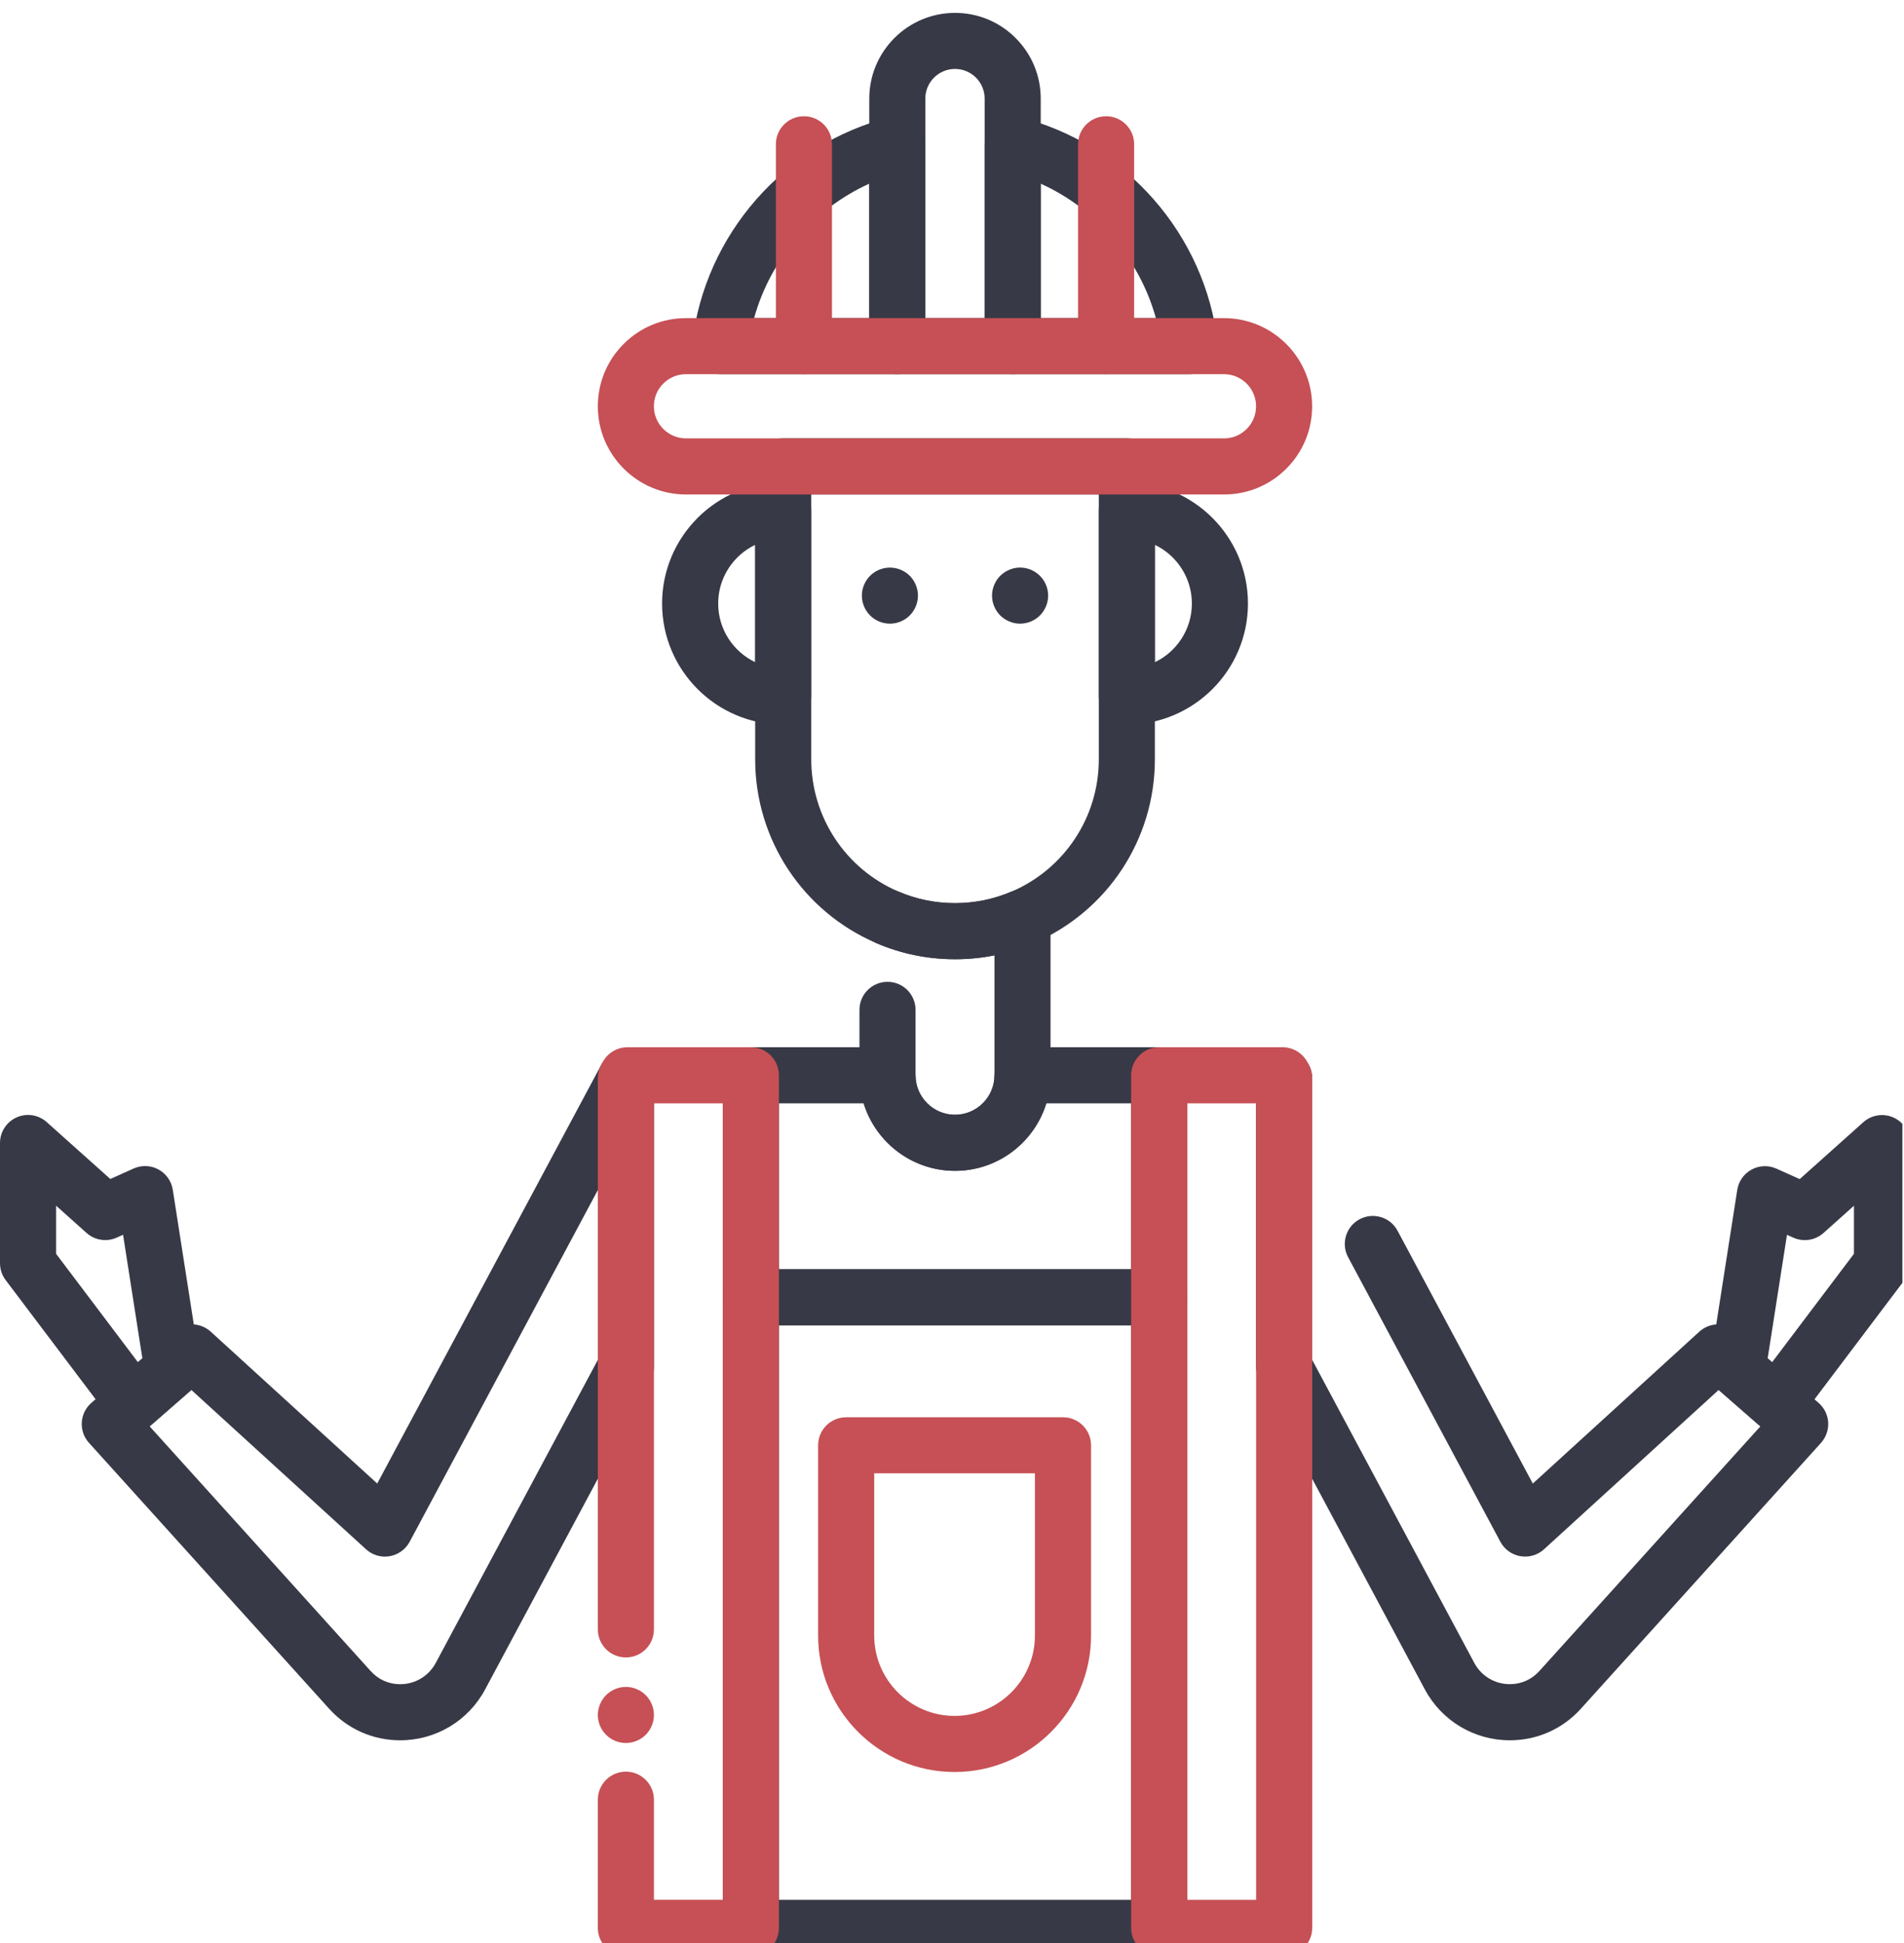
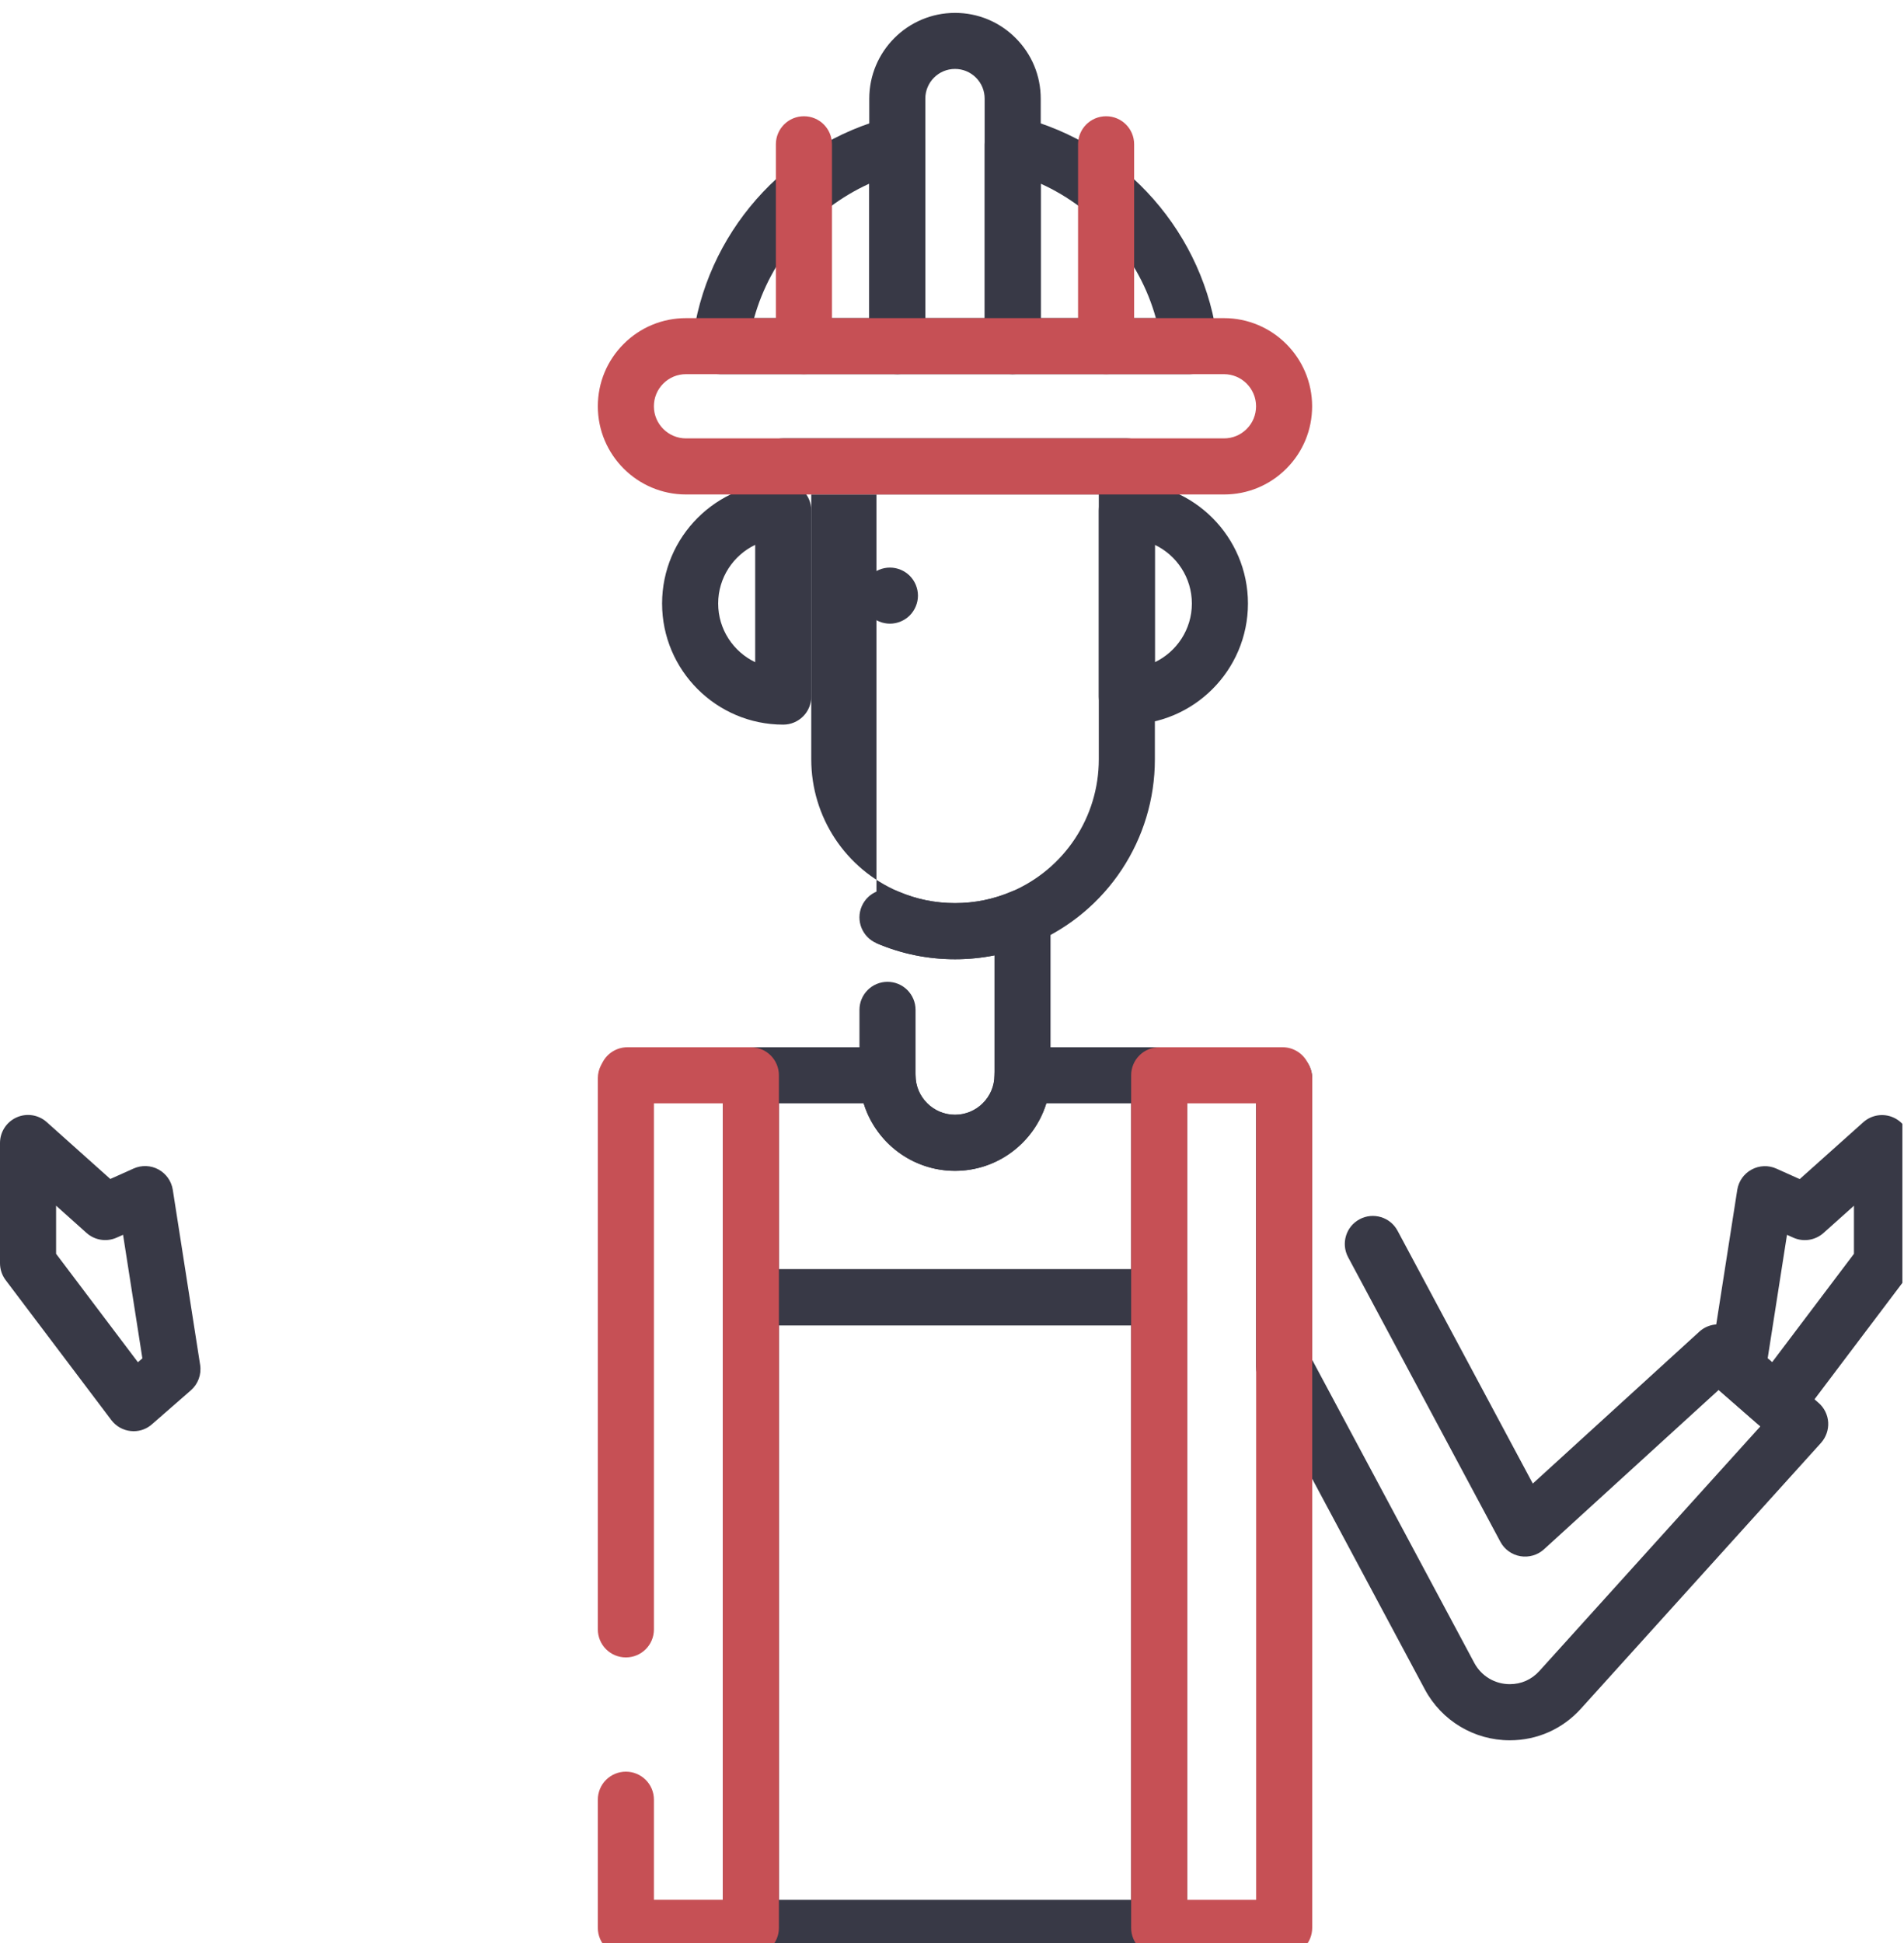
<svg xmlns="http://www.w3.org/2000/svg" width="98" height="100" viewBox="0 0 98 100" fill="none">
  <g id="building-construction-industry-4_svgrepo.com" clip-path="url(#clip0_491_1115)">
    <g id="Layer_2">
      <g id="Group">
        <g id="Group_2">
          <g id="Group_3">
            <g id="Group_4">
              <g id="Group_5">
-                 <path id="Vector" d="M49.156 49.368C47.752 49.368 46.393 49.09 45.112 48.542C41.321 46.919 38.869 43.206 38.869 39.08V24.006C38.869 23.208 39.514 22.562 40.312 22.562H57.999C58.797 22.562 59.442 23.208 59.442 24.006V39.08C59.442 43.206 56.991 46.919 53.197 48.544C51.919 49.09 50.56 49.368 49.156 49.368ZM41.756 25.449V39.08C41.756 42.049 43.519 44.721 46.248 45.888C47.166 46.282 48.145 46.482 49.156 46.482C50.166 46.482 51.143 46.282 52.061 45.89C54.791 44.721 56.556 42.049 56.556 39.08V25.449H41.756Z" fill="#383946" />
+                 <path id="Vector" d="M49.156 49.368C47.752 49.368 46.393 49.09 45.112 48.542V24.006C38.869 23.208 39.514 22.562 40.312 22.562H57.999C58.797 22.562 59.442 23.208 59.442 24.006V39.08C59.442 43.206 56.991 46.919 53.197 48.544C51.919 49.09 50.56 49.368 49.156 49.368ZM41.756 25.449V39.08C41.756 42.049 43.519 44.721 46.248 45.888C47.166 46.282 48.145 46.482 49.156 46.482C50.166 46.482 51.143 46.282 52.061 45.89C54.791 44.721 56.556 42.049 56.556 39.08V25.449H41.756Z" fill="#383946" />
              </g>
              <g id="Group_6">
                <path id="Vector_2" d="M40.313 37.294C36.876 37.294 34.078 34.498 34.078 31.061C34.078 27.624 36.876 24.826 40.313 24.826C41.111 24.826 41.757 25.471 41.757 26.27V35.851C41.757 36.649 41.111 37.294 40.313 37.294ZM38.87 28.041C37.744 28.581 36.965 29.731 36.965 31.061C36.965 32.391 37.744 33.542 38.87 34.08V28.041Z" fill="#383946" />
              </g>
              <g id="Group_7">
                <path id="Vector_3" d="M57.998 37.294C57.2 37.294 56.555 36.649 56.555 35.851V26.27C56.555 25.471 57.2 24.826 57.998 24.826C61.435 24.826 64.233 27.624 64.233 31.061C64.233 34.498 61.435 37.294 57.998 37.294ZM59.441 28.041V34.082C60.567 33.542 61.346 32.391 61.346 31.063C61.346 29.731 60.567 28.581 59.441 28.041Z" fill="#383946" />
              </g>
            </g>
            <g id="Group_8">
              <path id="Vector_4" d="M46.185 19.257H37.066C36.653 19.257 36.262 19.082 35.987 18.775C35.713 18.467 35.583 18.057 35.631 17.649C36.278 12.067 40.379 7.397 45.833 6.028C46.264 5.921 46.721 6.016 47.072 6.29C47.422 6.564 47.627 6.983 47.627 7.428V17.816C47.629 18.612 46.981 19.257 46.185 19.257ZM38.814 16.37H44.742V9.453C41.855 10.762 39.664 13.313 38.814 16.37Z" fill="#383946" />
            </g>
            <g id="Group_9">
              <path id="Vector_5" d="M61.243 19.257H52.123C51.325 19.257 50.68 18.612 50.68 17.814V7.426C50.68 6.981 50.884 6.562 51.234 6.288C51.585 6.014 52.043 5.919 52.474 6.026C57.927 7.395 62.028 12.065 62.676 17.647C62.723 18.055 62.593 18.465 62.319 18.773C62.047 19.082 61.655 19.257 61.243 19.257ZM53.566 16.371H59.494C58.645 13.313 56.453 10.76 53.566 9.453V16.371Z" fill="#383946" />
            </g>
            <g id="Group_10">
              <path id="Vector_6" d="M52.124 19.257H46.185C45.388 19.257 44.742 18.612 44.742 17.814V5.076C44.742 2.643 46.722 0.663 49.155 0.663C50.334 0.663 51.441 1.123 52.274 1.956C53.107 2.789 53.567 3.898 53.567 5.078V17.816C53.567 18.612 52.922 19.257 52.124 19.257ZM47.629 16.37H50.68V5.076C50.68 4.667 50.522 4.284 50.233 3.995C49.944 3.707 49.561 3.548 49.153 3.548C48.311 3.548 47.627 4.232 47.627 5.074V16.37H47.629Z" fill="#383946" />
            </g>
            <g id="Group_11">
              <g id="Group_12">
                <path id="Vector_7" d="M56.932 19.257C56.134 19.257 55.488 18.612 55.488 17.814V7.426C55.488 6.628 56.134 5.983 56.932 5.983C57.73 5.983 58.375 6.628 58.375 7.426V17.814C58.375 18.612 57.73 19.257 56.932 19.257Z" fill="#C65055" />
              </g>
              <g id="Group_13">
                <path id="Vector_8" d="M41.379 19.257C40.581 19.257 39.935 18.612 39.935 17.814V7.426C39.935 6.628 40.581 5.983 41.379 5.983C42.177 5.983 42.822 6.628 42.822 7.426V17.814C42.822 18.612 42.175 19.257 41.379 19.257Z" fill="#C65055" />
              </g>
            </g>
            <g id="Group_14">
              <path id="Vector_9" d="M49.155 60.259C46.444 60.259 44.237 58.053 44.237 55.342V51.975C44.237 51.177 44.883 50.531 45.681 50.531C46.479 50.531 47.124 51.177 47.124 51.975V55.342C47.124 56.461 48.035 57.373 49.155 57.373C50.275 57.373 51.186 56.461 51.186 55.342V49.168C50.522 49.303 49.844 49.368 49.155 49.368C47.751 49.368 46.39 49.09 45.112 48.542C44.38 48.228 44.039 47.379 44.353 46.647C44.666 45.915 45.516 45.575 46.248 45.888C47.165 46.282 48.143 46.48 49.153 46.48C50.163 46.48 51.141 46.28 52.058 45.888C52.503 45.696 53.017 45.742 53.421 46.01C53.825 46.276 54.071 46.729 54.071 47.214V55.34C54.072 58.053 51.866 60.259 49.155 60.259Z" fill="#383946" />
            </g>
            <g id="Group_15">
              <path id="Vector_10" d="M63 25.449H35.31C32.806 25.449 30.771 23.412 30.771 20.911C30.771 19.699 31.244 18.558 32.099 17.703C32.957 16.845 34.097 16.373 35.31 16.373H62.998C65.501 16.373 67.536 18.41 67.536 20.911C67.536 22.123 67.064 23.264 66.209 24.119C65.353 24.977 64.213 25.449 63 25.449ZM35.31 19.257C34.868 19.257 34.452 19.428 34.139 19.742C33.827 20.053 33.656 20.468 33.656 20.911C33.656 21.822 34.398 22.562 35.308 22.562H62.996C63.44 22.562 63.854 22.391 64.167 22.078C64.479 21.767 64.65 21.352 64.65 20.909C64.65 19.997 63.908 19.257 62.998 19.257H35.31Z" fill="#C65055" />
            </g>
            <g id="Group_16">
-               <path id="Vector_11" d="M49.132 91.199C45.26 91.199 42.109 88.049 42.109 84.177V74.385C42.109 73.587 42.755 72.942 43.553 72.942H54.714C55.511 72.942 56.157 73.587 56.157 74.385V84.177C56.157 88.047 53.006 91.199 49.132 91.199ZM44.996 75.826V84.175C44.996 86.455 46.852 88.311 49.132 88.311C51.413 88.311 53.268 86.455 53.268 84.175V75.826H44.996Z" fill="#C65055" />
-             </g>
+               </g>
            <g id="Group_17">
              <path id="Vector_12" d="M59.661 100.664H38.646C37.849 100.664 37.203 100.018 37.203 99.22V66.769C37.203 65.971 37.849 65.325 38.646 65.325H59.661C60.459 65.325 61.104 65.971 61.104 66.769V99.22C61.104 100.018 60.459 100.664 59.661 100.664ZM40.09 97.777H58.218V68.212H40.09V97.777Z" fill="#383946" />
            </g>
          </g>
          <g id="Group_18">
            <g id="Group_19">
              <g id="Group_20">
-                 <path id="Vector_13" d="M20.601 89.567C19.187 89.567 17.884 88.987 16.933 87.934L4.579 74.257C4.319 73.971 4.187 73.591 4.21 73.204C4.232 72.818 4.41 72.455 4.702 72.202L8.925 68.515C9.478 68.033 10.304 68.043 10.847 68.536L19.416 76.352L30.944 54.808C31.255 54.224 31.925 53.928 32.566 54.088C33.208 54.249 33.659 54.826 33.659 55.488V70.348C33.659 70.585 33.601 70.82 33.488 71.028L24.968 86.952C24.104 88.565 22.43 89.567 20.601 89.567ZM7.704 73.412L19.076 86C19.478 86.445 20.005 86.68 20.603 86.68C21.366 86.68 22.065 86.261 22.426 85.589L30.772 69.987V61.247L21.086 79.35C20.875 79.742 20.496 80.016 20.057 80.092C19.618 80.169 19.168 80.037 18.84 79.736L9.851 71.538L7.704 73.412Z" fill="#383946" />
-               </g>
+                 </g>
              <g id="Group_21">
                <path id="Vector_14" d="M59.661 68.212H38.646C37.849 68.212 37.203 67.567 37.203 66.769V55.342C37.203 54.544 37.849 53.898 38.646 53.898H45.679C46.477 53.898 47.123 54.544 47.123 55.342C47.123 56.461 48.034 57.373 49.154 57.373C50.273 57.373 51.185 56.461 51.185 55.342C51.185 54.544 51.83 53.898 52.628 53.898H59.661C60.459 53.898 61.104 54.544 61.104 55.342V66.769C61.104 67.567 60.459 68.212 59.661 68.212ZM40.09 65.325H58.218V56.785H53.855C53.236 58.795 51.362 60.259 49.154 60.259C46.945 60.259 45.071 58.795 44.453 56.785H40.09V65.325Z" fill="#383946" />
              </g>
              <g id="Group_22">
                <path id="Vector_15" d="M6.88 73.659C6.831 73.659 6.781 73.657 6.732 73.651C6.334 73.61 5.969 73.406 5.728 73.084L0.291 65.882C0.101 65.632 0 65.325 0 65.012V58.826C0 58.257 0.334 57.742 0.854 57.509C1.373 57.276 1.981 57.371 2.404 57.75L5.678 60.678L6.876 60.14C7.287 59.956 7.761 59.973 8.155 60.187C8.551 60.402 8.823 60.789 8.893 61.233L10.301 70.245C10.377 70.734 10.198 71.228 9.825 71.554L7.829 73.296C7.565 73.534 7.229 73.659 6.88 73.659ZM2.887 64.529L7.099 70.109L7.328 69.909L6.334 63.55L6.006 63.696C5.487 63.929 4.878 63.834 4.454 63.455L2.887 62.053V64.529Z" fill="#383946" />
              </g>
              <g id="Group_23">
                <path id="Vector_16" d="M38.648 100.663H32.215C31.417 100.663 30.771 100.018 30.771 99.22V92.624C30.771 91.826 31.417 91.181 32.215 91.181C33.013 91.181 33.658 91.826 33.658 92.624V97.776H37.205V56.785H33.658V83.859C33.658 84.657 33.013 85.302 32.215 85.302C31.417 85.302 30.771 84.657 30.771 83.859V55.49C30.771 55.251 30.831 55.014 30.945 54.803L31.025 54.655C31.277 54.189 31.765 53.898 32.295 53.898H38.648C39.446 53.898 40.091 54.544 40.091 55.342V99.22C40.091 100.018 39.446 100.663 38.648 100.663Z" fill="#C65055" />
              </g>
              <g id="Group_24">
-                 <path id="Vector_17" d="M32.215 89.706C31.835 89.706 31.462 89.552 31.194 89.284C30.926 89.016 30.771 88.645 30.771 88.263C30.771 88.17 30.782 88.076 30.8 87.983C30.819 87.89 30.846 87.799 30.883 87.713C30.918 87.624 30.963 87.541 31.015 87.463C31.068 87.383 31.128 87.308 31.194 87.243C31.462 86.975 31.835 86.82 32.215 86.82C32.594 86.82 32.967 86.975 33.235 87.243C33.503 87.513 33.658 87.884 33.658 88.263C33.658 88.642 33.503 89.016 33.235 89.284C32.967 89.552 32.594 89.706 32.215 89.706Z" fill="#C65055" />
-               </g>
+                 </g>
            </g>
            <g id="Group_25">
              <g id="Group_26">
                <path id="Vector_18" d="M77.708 89.567C75.879 89.567 74.205 88.564 73.341 86.954L64.823 71.03C64.712 70.82 64.652 70.587 64.652 70.35V55.49C64.652 54.692 65.298 54.047 66.096 54.047C66.894 54.047 67.539 54.692 67.539 55.49V69.987L75.885 85.589C76.246 86.261 76.943 86.678 77.708 86.678C78.304 86.678 78.832 86.443 79.236 85.997L90.607 73.41L88.461 71.535L79.471 79.736C79.141 80.037 78.692 80.166 78.254 80.092C77.815 80.016 77.436 79.744 77.225 79.35L69.388 64.703C69.013 63.999 69.277 63.125 69.98 62.75C70.683 62.375 71.558 62.639 71.933 63.342L78.894 76.354L87.463 68.538C88.005 68.043 88.832 68.034 89.384 68.517L93.607 72.204C93.898 72.457 94.075 72.82 94.098 73.206C94.12 73.591 93.986 73.971 93.729 74.259L81.374 87.936C80.425 88.987 79.122 89.567 77.708 89.567Z" fill="#383946" />
              </g>
              <g id="Group_27">
                <path id="Vector_19" d="M91.43 73.659C91.084 73.659 90.746 73.533 90.482 73.302L88.486 71.56C88.113 71.234 87.933 70.739 88.01 70.251L89.418 61.238C89.488 60.793 89.76 60.407 90.156 60.193C90.552 59.978 91.024 59.96 91.434 60.146L92.632 60.684L95.906 57.756C96.331 57.377 96.937 57.282 97.457 57.515C97.977 57.748 98.311 58.263 98.311 58.832V65.018C98.311 65.331 98.207 65.636 98.02 65.888L92.583 73.09C92.341 73.409 91.978 73.614 91.579 73.657C91.529 73.655 91.48 73.659 91.43 73.659ZM90.983 69.908L91.212 70.108L95.424 64.529V62.055L93.857 63.457C93.432 63.836 92.824 63.931 92.304 63.698L91.977 63.552L90.983 69.908Z" fill="#383946" />
              </g>
              <g id="Group_28">
                <path id="Vector_20" d="M66.097 100.663H59.664C58.866 100.663 58.221 100.018 58.221 99.22V55.342C58.221 54.544 58.866 53.898 59.664 53.898H66.017C66.546 53.898 67.033 54.189 67.285 54.655L67.365 54.804C67.478 55.014 67.54 55.251 67.54 55.49V99.22C67.54 100.018 66.895 100.663 66.097 100.663ZM61.107 97.777H64.654V56.785H61.107V97.777Z" fill="#C65055" />
              </g>
            </g>
          </g>
          <g id="Group_29">
            <g id="Group_30">
              <path id="Vector_21" d="M45.805 32.098C45.71 32.098 45.615 32.088 45.522 32.069C45.429 32.051 45.339 32.024 45.252 31.987C45.166 31.952 45.081 31.907 45.003 31.855C44.924 31.801 44.85 31.742 44.784 31.676C44.514 31.405 44.361 31.034 44.361 30.655C44.361 30.56 44.37 30.465 44.388 30.372C44.407 30.28 44.436 30.189 44.471 30.102C44.508 30.016 44.551 29.931 44.605 29.853C44.656 29.775 44.716 29.7 44.784 29.634C45.052 29.364 45.423 29.212 45.805 29.212C46.184 29.212 46.555 29.364 46.825 29.634C46.891 29.7 46.951 29.775 47.005 29.853C47.056 29.931 47.099 30.016 47.137 30.102C47.172 30.189 47.2 30.28 47.219 30.372C47.238 30.465 47.248 30.56 47.248 30.655C47.248 31.034 47.093 31.405 46.825 31.676C46.555 31.944 46.184 32.098 45.805 32.098Z" fill="#383946" />
            </g>
            <g id="Group_31">
-               <path id="Vector_22" d="M52.504 32.098C52.411 32.098 52.316 32.088 52.223 32.069C52.131 32.051 52.04 32.024 51.953 31.987C51.865 31.952 51.782 31.907 51.704 31.855C51.623 31.801 51.551 31.742 51.483 31.676C51.215 31.405 51.06 31.034 51.06 30.655C51.06 30.56 51.071 30.465 51.089 30.372C51.108 30.28 51.137 30.189 51.172 30.102C51.209 30.016 51.252 29.931 51.304 29.853C51.358 29.775 51.417 29.7 51.483 29.634C51.551 29.568 51.623 29.507 51.704 29.455C51.782 29.404 51.865 29.358 51.953 29.321C52.04 29.286 52.131 29.257 52.223 29.238C52.409 29.201 52.601 29.201 52.786 29.238C52.879 29.257 52.97 29.286 53.056 29.321C53.143 29.358 53.228 29.404 53.306 29.455C53.384 29.507 53.459 29.568 53.525 29.634C53.795 29.902 53.949 30.276 53.949 30.655C53.949 31.034 53.795 31.405 53.525 31.676C53.459 31.742 53.384 31.801 53.306 31.855C53.228 31.907 53.143 31.952 53.056 31.987C52.97 32.024 52.879 32.051 52.786 32.069C52.694 32.088 52.599 32.098 52.504 32.098Z" fill="#383946" />
-             </g>
+               </g>
          </g>
        </g>
      </g>
    </g>
  </g>
  <defs>
    <clipPath id="clip0_491_1115">
      <rect width="97.917" height="100" fill="white" />
    </clipPath>
  </defs>
</svg>